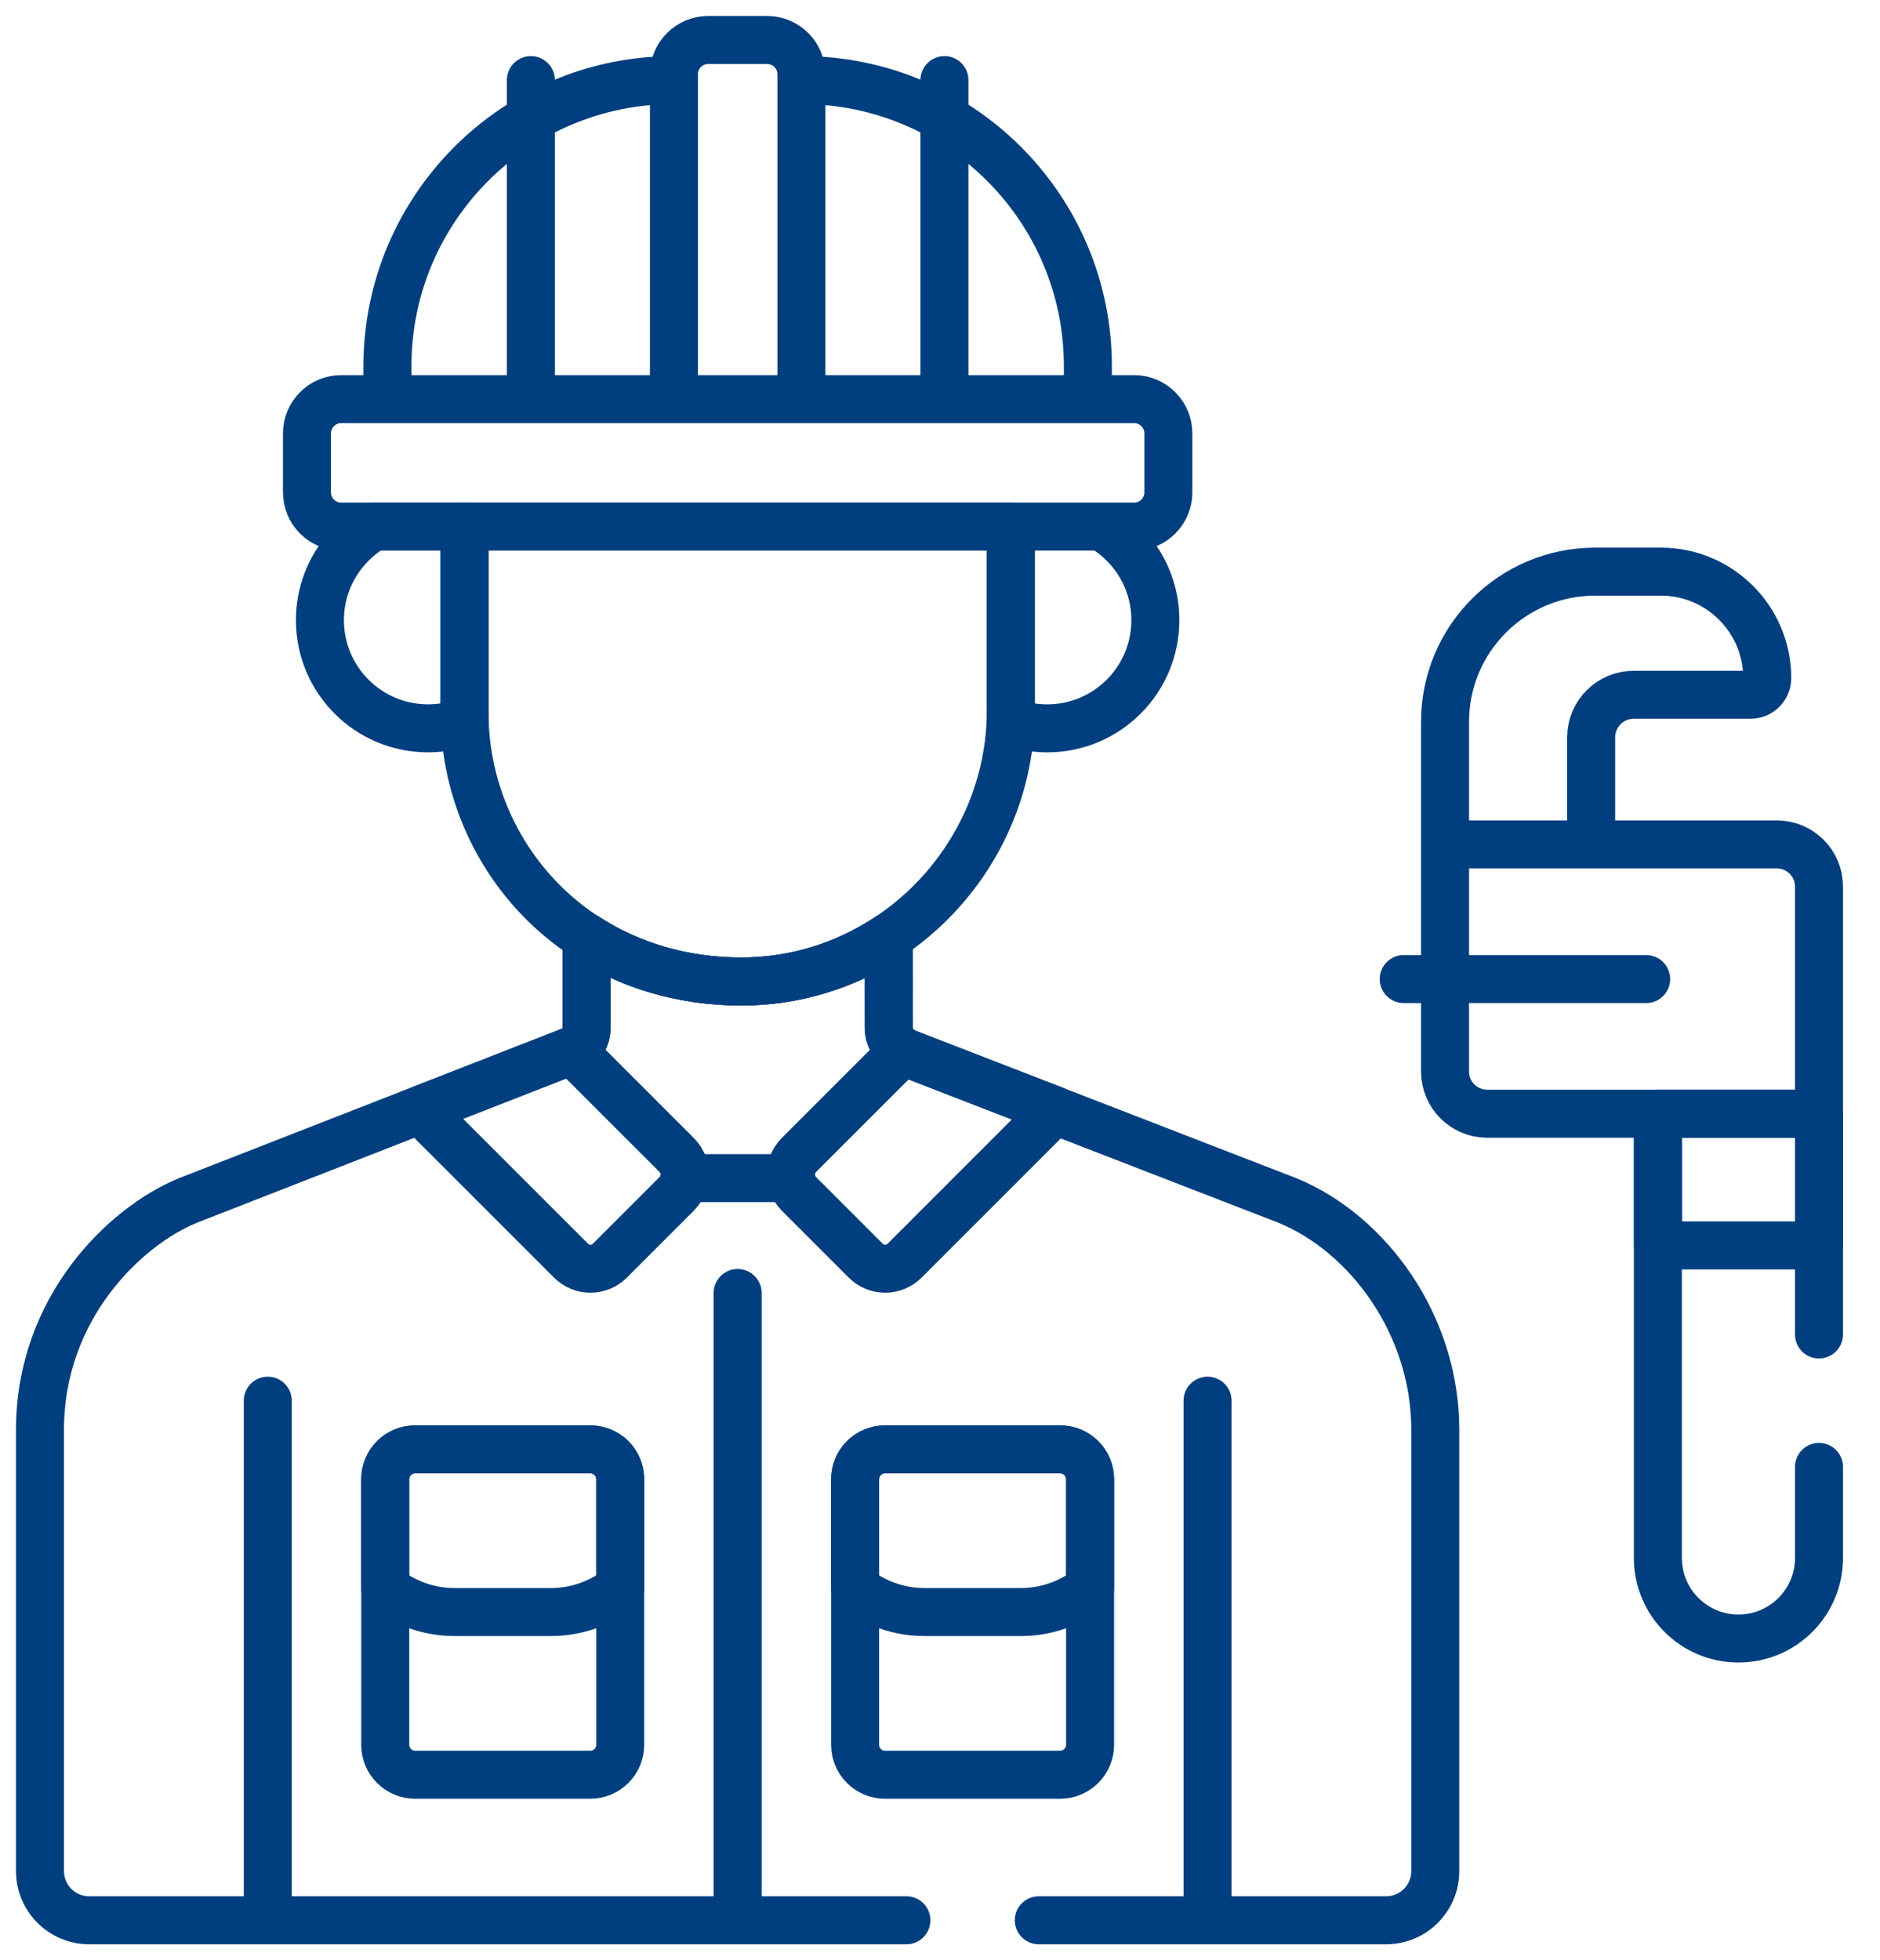
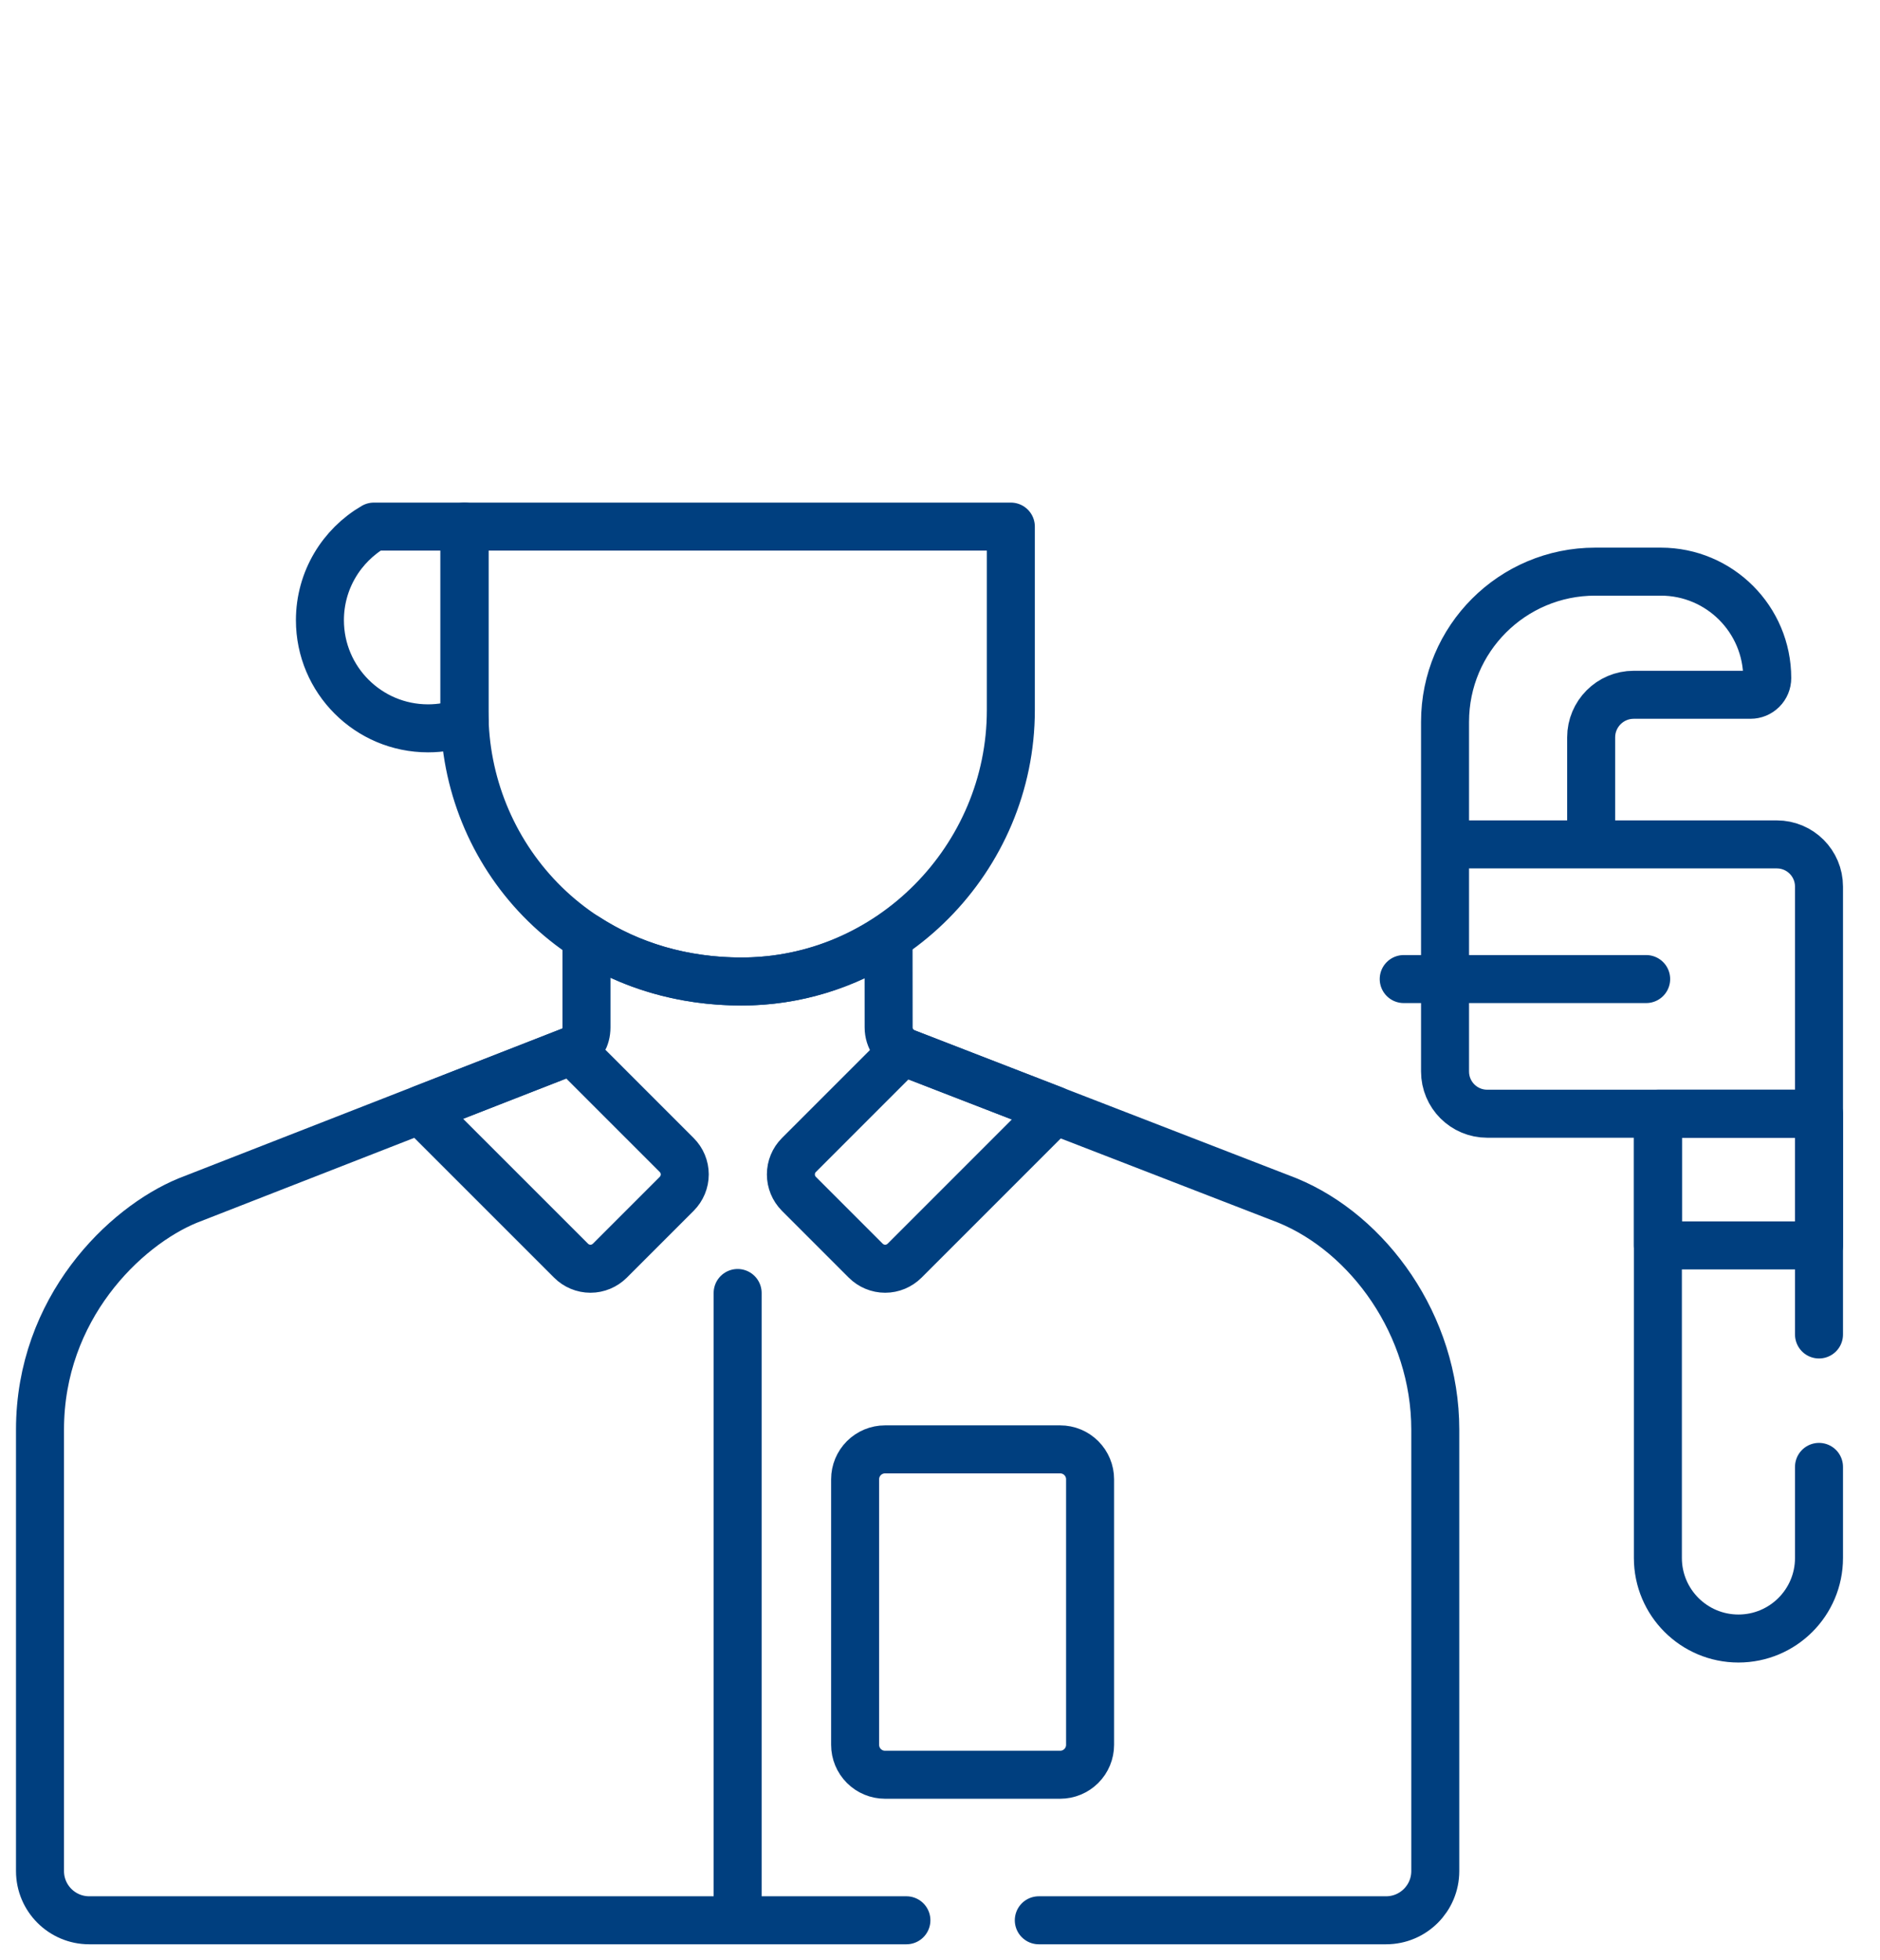
<svg xmlns="http://www.w3.org/2000/svg" width="47" height="49" viewBox="0 0 47 49" fill="none">
-   <path d="M30.189 47.811V35.012M6.694 35.012V47.811M20.035 9.977V1.856C20.035 1.629 19.944 1.411 19.784 1.251C19.623 1.09 19.406 1 19.179 1H17.704C17.477 1 17.259 1.09 17.099 1.251C16.938 1.411 16.848 1.629 16.848 1.856V9.977M20.035 9.977H16.848M20.035 9.977H27.197V9.155C27.197 5.205 23.994 2.002 20.043 2.002H20.035V9.977H20.035ZM16.848 9.977V2.002H16.84C12.889 2.002 9.686 5.205 9.686 9.155V9.977H16.848ZM13.272 2.002V9.725M23.611 2.002V9.725M28.353 9.977H8.53C8.303 9.977 8.085 10.067 7.925 10.228C7.764 10.388 7.674 10.606 7.674 10.833V12.307C7.674 12.534 7.764 12.752 7.925 12.913C8.085 13.073 8.303 13.163 8.53 13.163H28.353C28.58 13.163 28.798 13.073 28.958 12.913C29.119 12.752 29.209 12.534 29.209 12.307V10.833C29.209 10.606 29.119 10.388 28.958 10.228C28.798 10.067 28.58 9.977 28.353 9.977ZM27.535 13.163H25.271V17.752C25.271 17.85 25.267 17.948 25.263 18.045C25.558 18.152 25.868 18.206 26.181 18.206C27.674 18.206 28.884 16.995 28.884 15.502C28.884 14.503 28.342 13.631 27.535 13.163Z" stroke="#003F7F" stroke-width="1.2" stroke-miterlimit="10" stroke-linecap="round" stroke-linejoin="round" />
  <path d="M11.612 13.163V17.802C11.612 21.318 14.364 24.529 18.529 24.534C22.237 24.538 25.271 21.46 25.271 17.752V13.163L11.612 13.163Z" stroke="#003F7F" stroke-width="1.2" stroke-miterlimit="10" stroke-linecap="round" stroke-linejoin="round" />
  <path d="M36.126 21.107V18.043C36.126 15.97 37.806 14.289 39.88 14.289H41.52C42.989 14.289 44.181 15.48 44.181 16.95C44.181 17.061 44.137 17.167 44.058 17.245C43.98 17.323 43.874 17.367 43.764 17.367H40.843C40.256 17.367 39.779 17.844 39.779 18.432V21.107H36.126ZM36.126 21.107H44.42C45.003 21.107 45.475 21.579 45.475 22.162V27.839M36.126 21.107V26.784C36.126 27.367 36.598 27.839 37.18 27.839H45.475M45.475 27.839H41.448V31.131H45.475V27.839ZM35.093 24.473H41.154M18.441 32.32V47.811M11.612 13.163H9.347C8.541 13.631 7.998 14.503 7.998 15.503C7.998 16.995 9.208 18.206 10.701 18.206C11.014 18.206 11.324 18.152 11.618 18.046C11.615 17.965 11.612 17.884 11.612 17.802L11.612 13.163ZM10.543 27.727C10.576 27.794 10.62 27.856 10.673 27.91L14.277 31.513C14.405 31.641 14.579 31.714 14.761 31.714C14.943 31.714 15.117 31.641 15.246 31.513L16.918 29.841C17.046 29.712 17.119 29.538 17.119 29.356C17.119 29.174 17.046 29 16.918 28.872L14.304 26.258L10.543 27.727ZM21.644 31.513C21.773 31.641 21.947 31.714 22.129 31.714C22.311 31.714 22.485 31.641 22.614 31.513L26.217 27.91C26.266 27.861 26.307 27.804 26.34 27.743L22.656 26.316C22.626 26.305 22.597 26.291 22.569 26.275L19.972 28.872C19.844 29 19.772 29.174 19.772 29.356C19.772 29.538 19.844 29.712 19.972 29.841L21.644 31.513ZM26.505 36.229H22.125C21.927 36.229 21.737 36.308 21.597 36.448C21.457 36.588 21.378 36.778 21.378 36.975V43.615C21.378 43.813 21.457 44.003 21.597 44.143C21.737 44.283 21.927 44.362 22.125 44.362H26.505C26.703 44.362 26.893 44.283 27.033 44.143C27.173 44.003 27.252 43.813 27.252 43.615V36.975C27.252 36.778 27.173 36.588 27.033 36.448C26.893 36.308 26.703 36.229 26.505 36.229Z" stroke="#003F7F" stroke-width="1.2" stroke-miterlimit="10" stroke-linecap="round" stroke-linejoin="round" />
-   <path d="M26.506 36.229H22.125C21.927 36.229 21.737 36.307 21.597 36.447C21.457 36.587 21.378 36.777 21.378 36.975V39.689C21.87 40.082 22.481 40.296 23.11 40.295H25.52C26.15 40.296 26.761 40.082 27.252 39.689V36.975C27.252 36.777 27.173 36.587 27.033 36.447C26.893 36.307 26.703 36.229 26.506 36.229ZM14.758 36.229H10.377C10.279 36.229 10.182 36.248 10.092 36.286C10.001 36.323 9.919 36.378 9.85 36.447C9.78 36.517 9.725 36.599 9.688 36.69C9.65 36.78 9.631 36.877 9.631 36.975V43.615C9.631 43.713 9.65 43.81 9.688 43.901C9.725 43.991 9.78 44.074 9.85 44.143C9.919 44.212 10.001 44.267 10.092 44.305C10.182 44.342 10.279 44.362 10.377 44.362H14.758C14.856 44.362 14.953 44.342 15.044 44.305C15.134 44.267 15.217 44.212 15.286 44.143C15.355 44.074 15.41 43.991 15.448 43.901C15.485 43.81 15.505 43.713 15.505 43.615V36.975C15.505 36.877 15.485 36.78 15.448 36.69C15.41 36.599 15.355 36.517 15.286 36.447C15.217 36.378 15.134 36.323 15.044 36.286C14.953 36.248 14.856 36.229 14.758 36.229Z" stroke="#003F7F" stroke-width="1.2" stroke-miterlimit="10" stroke-linecap="round" stroke-linejoin="round" />
-   <path d="M14.758 36.229H10.377C10.279 36.229 10.182 36.248 10.092 36.286C10.001 36.323 9.919 36.378 9.85 36.447C9.78 36.517 9.725 36.599 9.688 36.69C9.65 36.78 9.631 36.877 9.631 36.975V39.689C10.122 40.082 10.733 40.296 11.363 40.295H13.773C14.402 40.296 15.013 40.082 15.505 39.689V36.975C15.505 36.877 15.485 36.78 15.448 36.69C15.41 36.599 15.355 36.517 15.286 36.447C15.217 36.378 15.134 36.323 15.044 36.286C14.953 36.248 14.856 36.229 14.758 36.229ZM22.22 25.681L22.22 23.414C21.157 24.121 19.889 24.535 18.529 24.534C17.04 24.532 15.733 24.119 14.666 23.43V25.677C14.666 25.958 14.531 26.124 14.376 26.23L14.304 26.258L16.918 28.871C16.993 28.946 17.049 29.037 17.083 29.137C17.116 29.238 17.126 29.344 17.112 29.449H19.779C19.764 29.344 19.774 29.238 19.808 29.137C19.841 29.037 19.898 28.946 19.972 28.871L22.569 26.275C22.463 26.215 22.375 26.13 22.314 26.025C22.253 25.921 22.22 25.802 22.22 25.681Z" stroke="#003F7F" stroke-width="1.2" stroke-miterlimit="10" stroke-linecap="round" stroke-linejoin="round" />
  <path d="M25.97 48H34.652C35.332 48 35.882 47.449 35.882 46.77V35.736C35.882 33.124 34.21 30.841 32.191 30.01C31.731 29.832 23.101 26.49 22.652 26.316C22.524 26.267 22.414 26.179 22.336 26.066C22.258 25.953 22.216 25.819 22.216 25.681L22.214 23.438C21.156 24.13 19.894 24.534 18.539 24.534C17.044 24.534 15.732 24.119 14.662 23.427V25.677C14.662 25.958 14.527 26.124 14.372 26.23L4.692 30.01C3.114 30.66 1 32.704 1 35.736V46.77C1 47.449 1.551 48 2.23 48H22.66M45.475 33.357V27.839H41.447V38.943C41.447 40.056 42.349 40.957 43.461 40.957C44.573 40.957 45.475 40.056 45.475 38.943V36.667" stroke="#003F7F" stroke-width="1.2" stroke-miterlimit="10" stroke-linecap="round" stroke-linejoin="round" />
</svg>